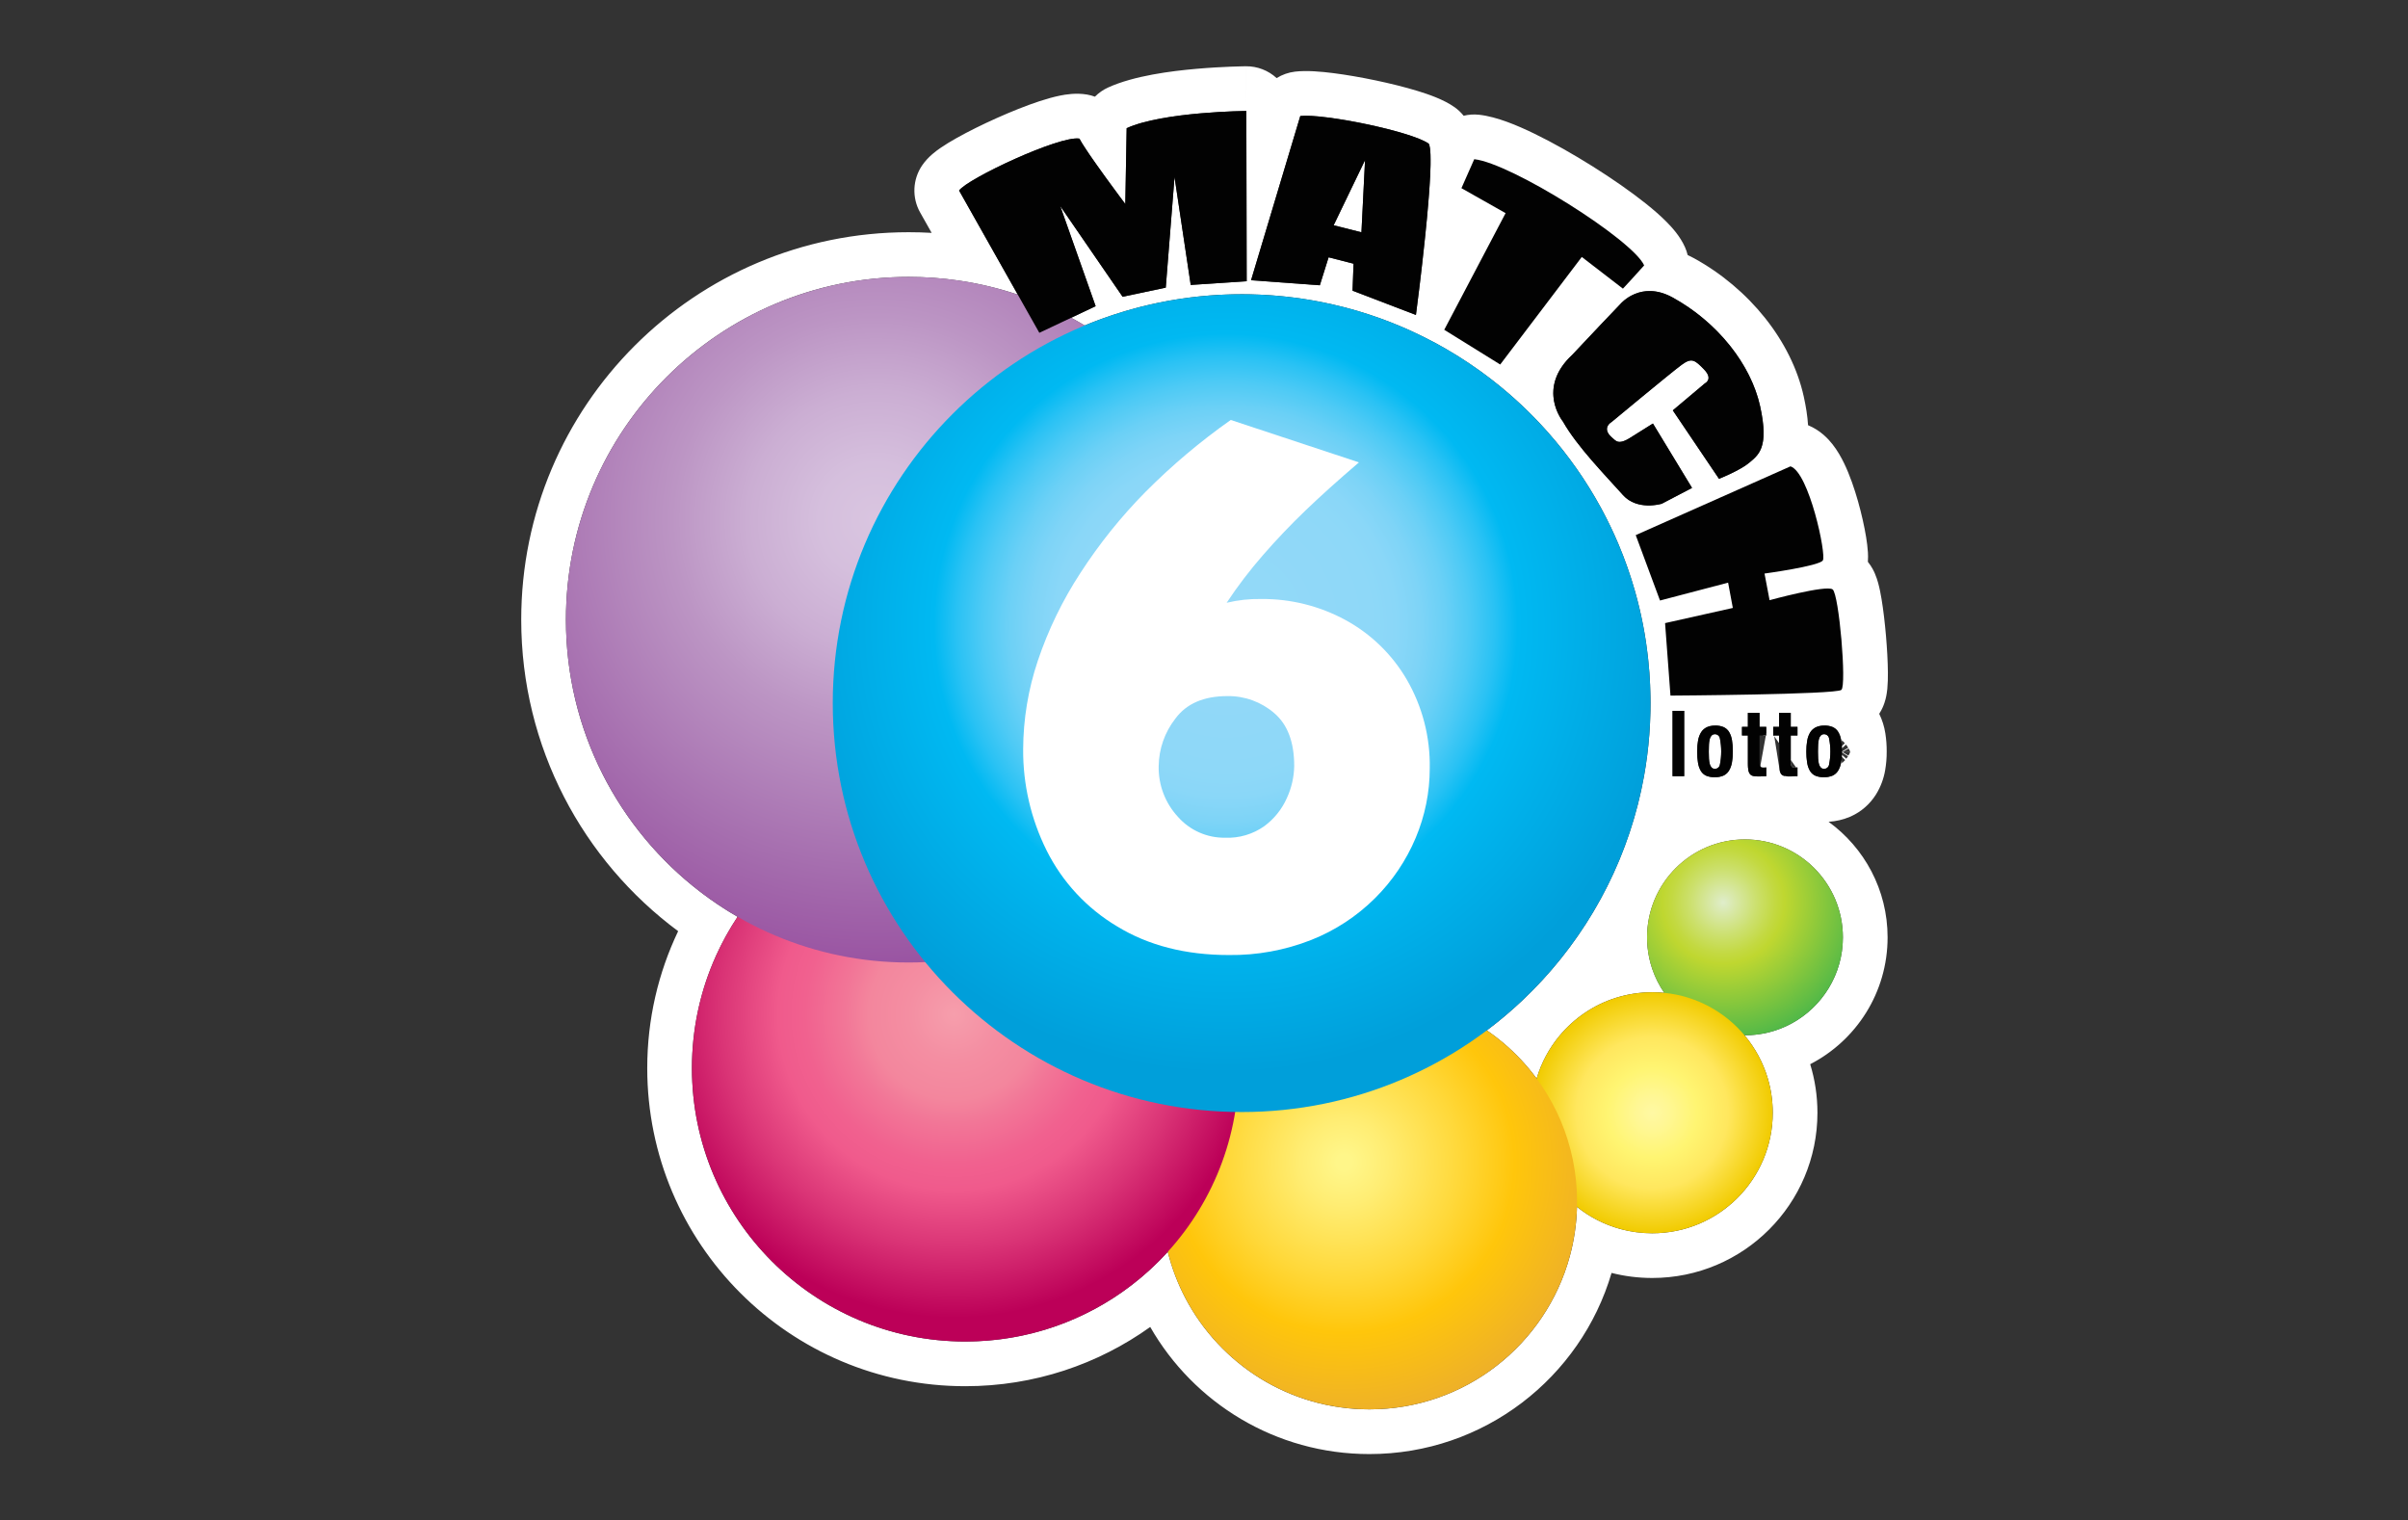
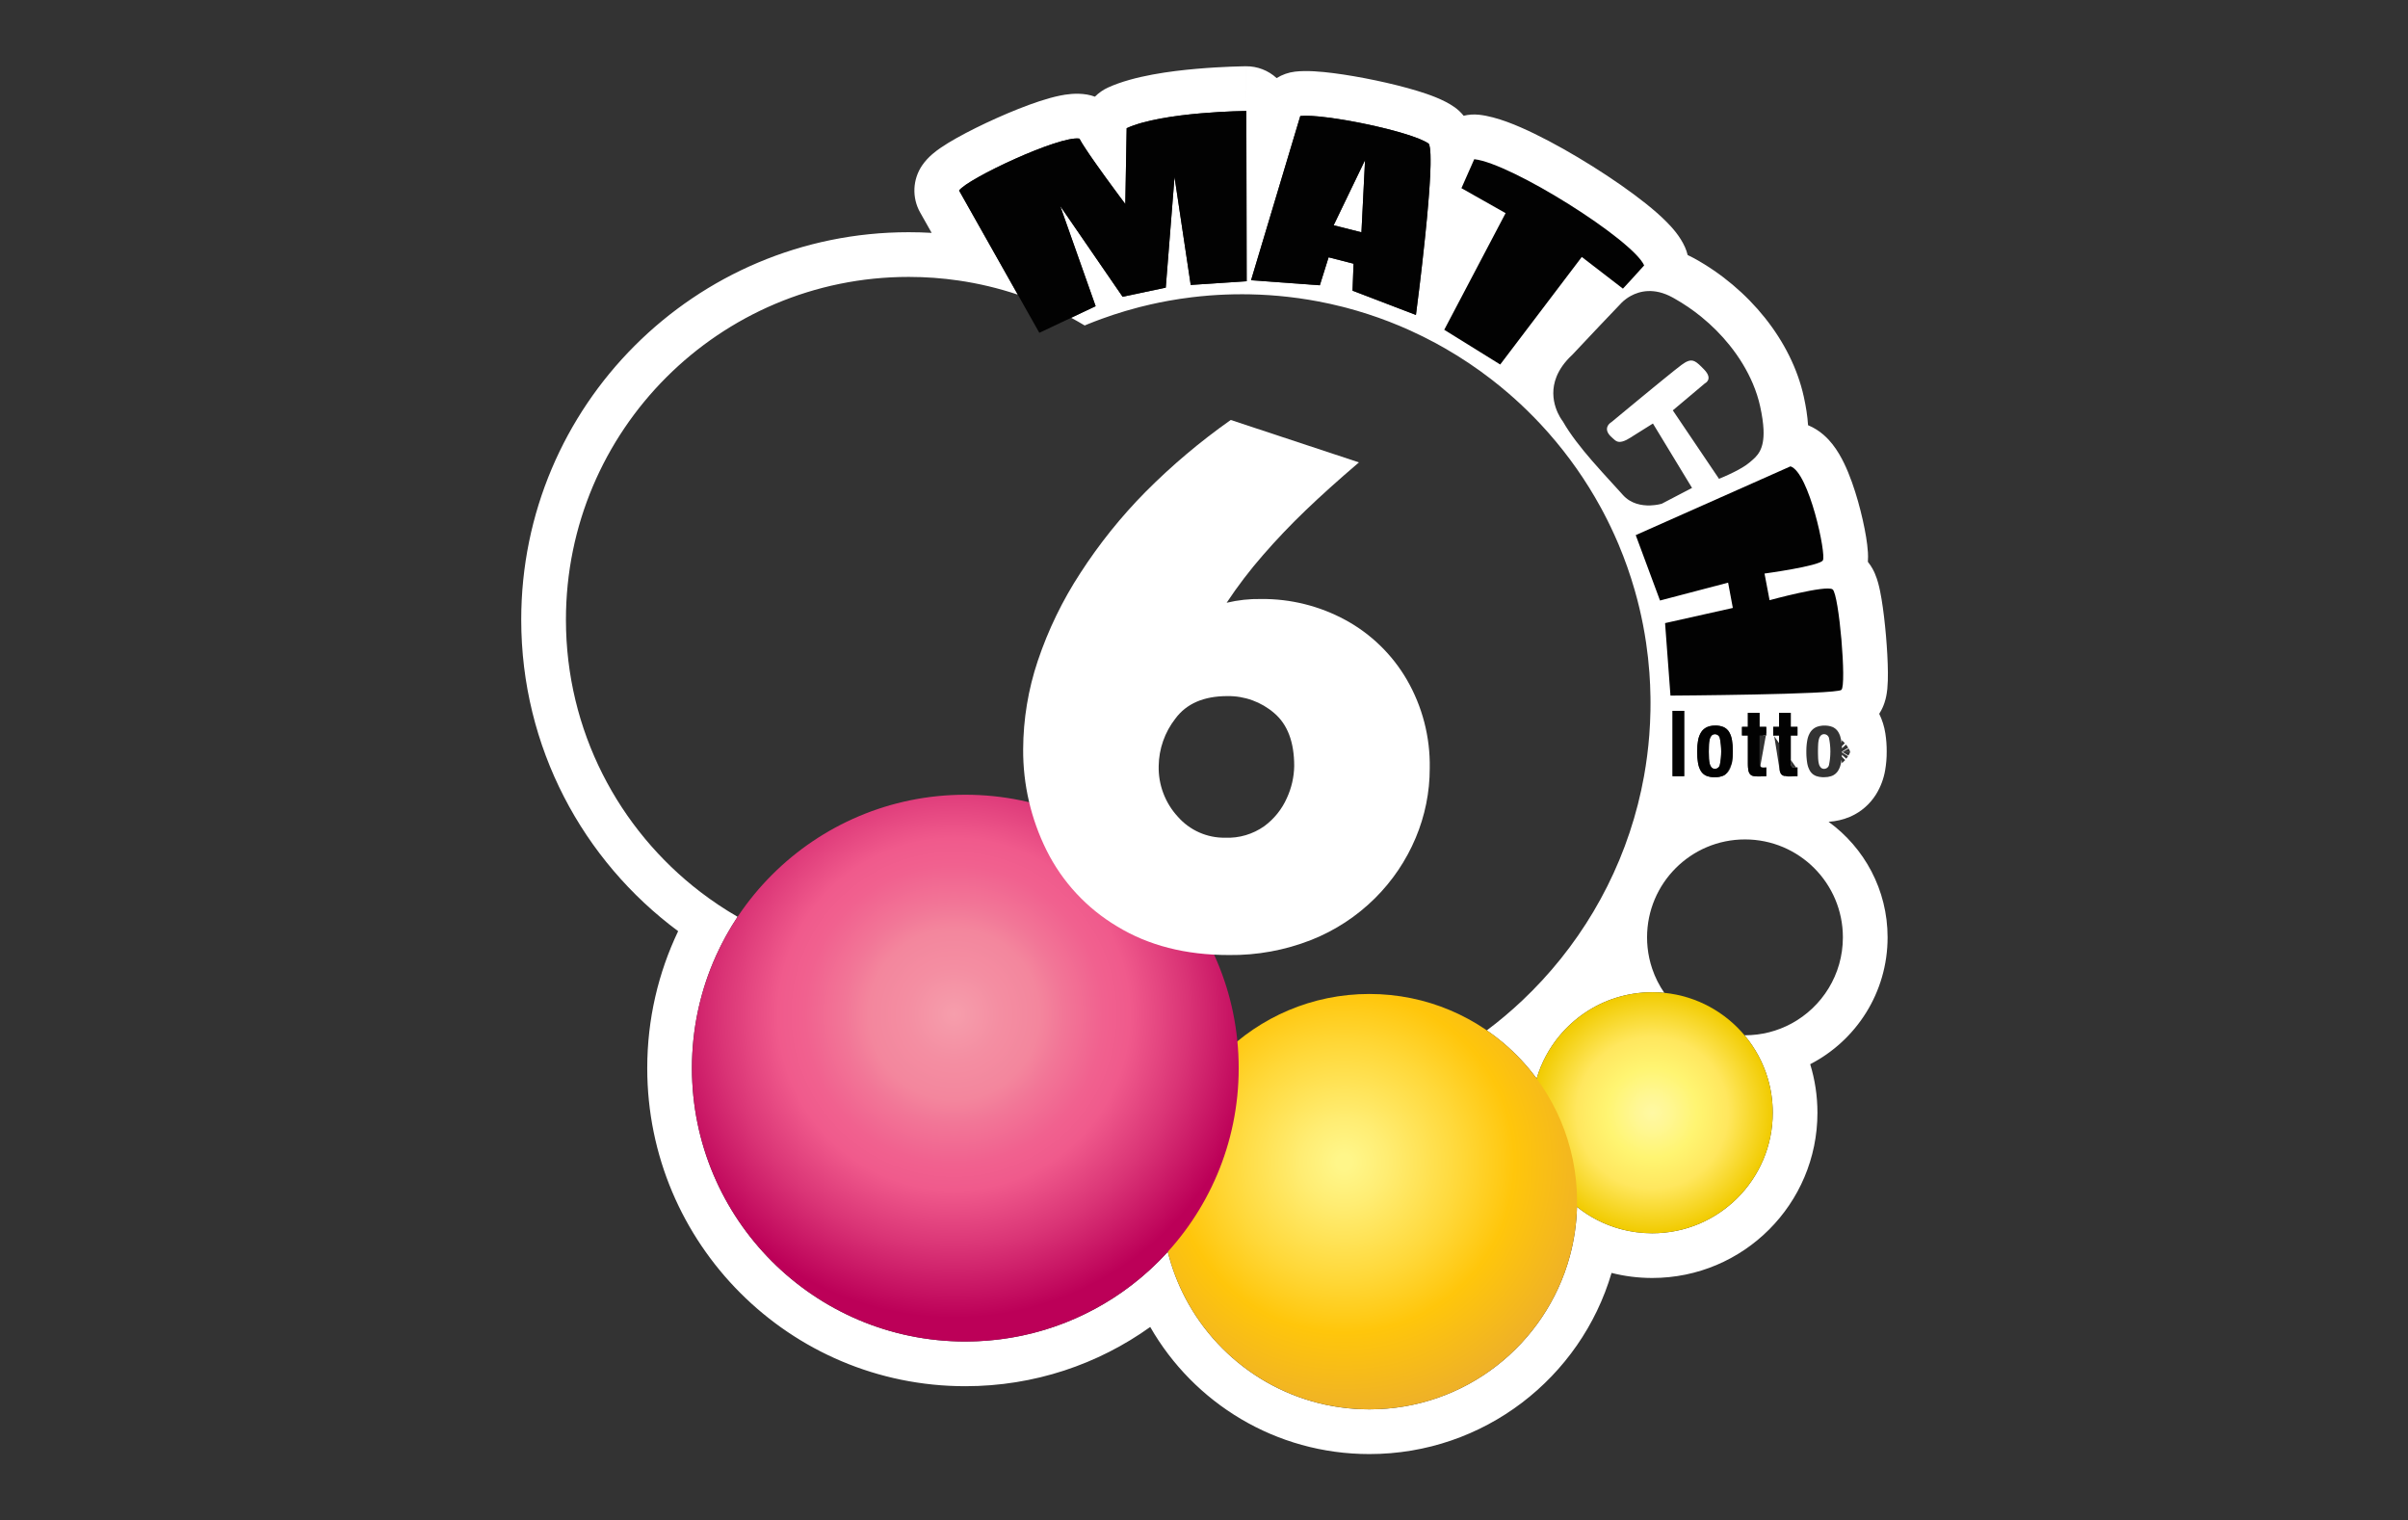
<svg xmlns="http://www.w3.org/2000/svg" width="217" height="137" viewBox="0 0 217 137" fill="none">
  <rect x="0" y="0" width="217" height="137" fill="#333333" stroke="none" />
  <path fill-rule="evenodd" clip-rule="evenodd" d="M96.528 28.635C96.94 28.857 97.346 29.089 97.747 29.329C97.829 29.294 97.912 29.26 97.995 29.226C98.418 29.054 98.844 28.889 99.275 28.733C99.985 28.474 100.705 28.236 101.435 28.02C101.811 27.909 102.19 27.804 102.57 27.705C102.635 27.688 102.699 27.672 102.764 27.655C103.067 27.578 103.371 27.505 103.677 27.435C104.215 27.312 104.757 27.202 105.304 27.103C105.988 26.979 106.679 26.875 107.376 26.79C107.899 26.726 108.426 26.673 108.956 26.631C108.977 26.629 108.999 26.628 109.021 26.626C109.968 26.553 110.926 26.516 111.892 26.516C112.07 26.516 112.247 26.517 112.424 26.519C112.498 26.52 112.573 26.522 112.648 26.523C113.819 26.547 114.977 26.625 116.119 26.756C116.731 26.825 117.338 26.91 117.94 27.01C118.239 27.059 118.536 27.112 118.832 27.168C119.181 27.235 119.529 27.306 119.876 27.383C120.246 27.465 120.614 27.552 120.98 27.645C121.086 27.672 121.193 27.699 121.299 27.727C121.62 27.812 121.939 27.9 122.257 27.993C123.582 28.381 124.876 28.841 126.135 29.369C126.447 29.5 126.757 29.635 127.064 29.774C127.857 30.133 128.635 30.519 129.397 30.931C129.685 31.087 129.971 31.247 130.254 31.41C131.691 32.237 133.068 33.159 134.374 34.167C134.911 34.581 135.437 35.01 135.95 35.453C136.319 35.771 136.681 36.097 137.038 36.429C137.851 37.19 138.631 37.986 139.373 38.817C139.436 38.887 139.499 38.958 139.561 39.029C141.359 41.071 142.933 43.314 144.248 45.719C144.331 45.872 144.413 46.025 144.495 46.179C144.951 47.043 145.374 47.928 145.762 48.831C145.8 48.918 145.837 49.005 145.874 49.093C146.432 50.421 146.915 51.789 147.316 53.19C147.469 53.723 147.61 54.261 147.739 54.803C147.857 55.297 147.964 55.796 148.062 56.298C148.168 56.843 148.261 57.391 148.343 57.944C148.472 58.823 148.571 59.712 148.637 60.609C148.691 61.339 148.723 62.075 148.734 62.816C148.737 62.998 148.738 63.179 148.738 63.362C148.738 63.593 148.736 63.825 148.732 64.056C148.718 64.786 148.684 65.511 148.628 66.231C148.531 67.488 148.371 68.727 148.152 69.946C147.997 70.804 147.812 71.652 147.599 72.488C145.848 79.359 142.166 85.458 137.165 90.174C136.159 91.123 135.099 92.016 133.99 92.848C134.484 93.187 134.96 93.549 135.418 93.933C136.013 94.432 136.577 94.967 137.106 95.535C137.593 96.059 138.051 96.612 138.477 97.189C138.9 95.757 139.61 94.449 140.541 93.331C141.854 91.753 143.606 90.553 145.609 89.918C146.645 89.59 147.748 89.413 148.893 89.413C149.26 89.413 149.622 89.431 149.98 89.466C149.524 88.805 149.156 88.078 148.893 87.302C148.686 86.692 148.544 86.052 148.475 85.39C148.443 85.086 148.427 84.778 148.427 84.466C148.427 79.593 152.378 75.642 157.251 75.642C162.124 75.642 166.074 79.593 166.074 84.466C166.074 87.827 164.195 90.749 161.43 92.239C160.186 92.909 158.763 93.29 157.251 93.29C157.237 93.29 157.224 93.29 157.21 93.29C157.224 93.305 157.237 93.322 157.251 93.338C158.171 94.446 158.876 95.74 159.299 97.156C159.594 98.143 159.753 99.189 159.753 100.272C159.753 106.27 154.891 111.132 148.893 111.132C147.897 111.132 146.932 110.998 146.015 110.747C144.572 110.351 143.249 109.666 142.113 108.756C142.075 110.284 141.854 111.766 141.471 113.182C139.318 121.143 132.044 127 123.403 127C116.195 127 109.94 122.926 106.812 116.956C106.131 115.655 105.598 114.263 105.236 112.804C104.232 113.91 103.129 114.924 101.94 115.833C97.795 119.003 92.613 120.886 86.991 120.886C73.385 120.886 62.355 109.856 62.355 96.251C62.355 92.648 63.129 89.225 64.519 86.141C65.074 84.908 65.728 83.73 66.47 82.615C65.303 81.941 64.184 81.193 63.119 80.378C55.751 74.732 51 65.842 51 55.843C51 38.783 64.83 24.953 81.89 24.953C83.414 24.953 84.912 25.064 86.377 25.277C88.216 25.545 90.002 25.974 91.721 26.551L86.43 17.17C87.159 16.107 95.514 12.188 97.276 12.491C97.326 12.59 97.394 12.711 97.478 12.85C98.431 14.433 101.409 18.385 101.409 18.385L101.53 11.55C103.203 10.79 105.973 10.403 108.287 10.205C110.512 10.015 112.315 10 112.315 10L112.346 25.343L107.303 25.677L105.844 15.955L105.054 25.92L101.165 26.741L95.545 18.568L98.735 27.591L96.528 28.635ZM118.939 25.707L119.729 23.186L121.977 23.763L121.886 26.194L127.598 28.381C127.598 28.381 127.598 28.379 127.598 28.376C127.609 28.294 127.746 27.256 127.928 25.753C127.952 25.559 127.976 25.357 128.001 25.149C128.035 24.865 128.07 24.568 128.105 24.262C128.273 22.812 128.455 21.144 128.605 19.538C128.733 18.157 128.837 16.823 128.888 15.715C128.933 14.711 128.934 13.893 128.869 13.394C128.842 13.187 128.804 13.035 128.752 12.947C128.307 12.63 127.357 12.275 126.176 11.933C124.706 11.508 122.877 11.103 121.219 10.822C119.484 10.527 117.935 10.367 117.177 10.456L112.741 25.252L118.939 25.707ZM123.013 14.429L120.184 20.3L122.688 20.933L123.013 14.429ZM152.085 22.98C152.027 22.739 151.947 22.502 151.843 22.27C151.406 21.291 150.69 20.507 150.217 20.028C149.663 19.465 149.006 18.895 148.322 18.349C146.948 17.252 145.247 16.074 143.516 14.988C141.783 13.9 139.941 12.856 138.27 12.045C136.766 11.315 134.893 10.515 133.29 10.34C132.815 10.288 132.345 10.322 131.898 10.431C131.666 10.14 131.393 9.882 131.088 9.664C130.092 8.957 128.702 8.489 127.746 8.197C126.603 7.847 125.277 7.52 123.976 7.246C122.672 6.972 121.328 6.739 120.142 6.588C119.085 6.454 117.762 6.331 116.706 6.455C116.104 6.526 115.54 6.729 115.045 7.037C114.295 6.346 113.307 5.963 112.283 5.972L112.315 10C112.283 5.972 112.282 5.972 112.282 5.972L112.271 5.972L112.249 5.972C112.23 5.972 112.204 5.972 112.172 5.973C112.107 5.974 112.016 5.975 111.9 5.978C111.668 5.983 111.34 5.992 110.937 6.007C110.135 6.038 109.026 6.095 107.8 6.203C105.551 6.401 102.209 6.818 99.865 7.881C99.412 8.087 99.009 8.37 98.671 8.712C98.442 8.627 98.205 8.563 97.961 8.521C96.967 8.35 96.028 8.514 95.54 8.612C94.93 8.735 94.292 8.918 93.687 9.116C92.469 9.515 91.1 10.068 89.82 10.641C88.535 11.216 87.255 11.85 86.214 12.434C85.699 12.723 85.187 13.03 84.744 13.336L84.734 13.344C84.45 13.54 83.662 14.083 83.108 14.892C82.239 16.159 82.166 17.811 82.921 19.149L83.957 20.985C83.273 20.945 82.584 20.925 81.89 20.925C62.605 20.925 46.971 36.558 46.971 55.843C46.971 67.345 52.532 77.548 61.112 83.91C59.327 87.647 58.327 91.832 58.327 96.251C58.327 112.081 71.16 124.914 86.991 124.914C93.206 124.914 98.959 122.936 103.654 119.576C107.575 126.419 114.951 131.029 123.403 131.029C133.734 131.029 142.456 124.141 145.228 114.706C146.4 115.003 147.628 115.161 148.893 115.161C157.116 115.161 163.781 108.495 163.781 100.272C163.781 98.75 163.553 97.281 163.128 95.898C167.27 93.765 170.103 89.446 170.103 84.466C170.103 80.183 168.007 76.388 164.785 74.053C165.443 74.014 166.091 73.864 166.701 73.608C166.738 73.592 166.776 73.576 166.812 73.559C167.73 73.141 168.506 72.464 169.044 71.611C169.054 71.596 169.063 71.58 169.073 71.565C169.477 70.906 169.751 70.175 169.881 69.413C169.978 68.855 170.026 68.289 170.022 67.723C170.026 67.173 169.985 66.624 169.899 66.08C169.805 65.469 169.619 64.876 169.348 64.322C169.489 64.104 169.582 63.916 169.64 63.79C169.788 63.469 169.872 63.184 169.919 63C170.013 62.633 170.055 62.294 170.078 62.068C170.124 61.595 170.134 61.075 170.13 60.602C170.123 59.626 170.055 58.435 169.957 57.292C169.858 56.149 169.721 54.958 169.558 53.984C169.479 53.51 169.38 52.996 169.252 52.533C169.19 52.31 169.094 51.993 168.947 51.658C168.945 51.654 168.942 51.648 168.94 51.642C168.887 51.52 168.703 51.097 168.326 50.627C168.351 50.296 168.342 49.994 168.33 49.779C168.304 49.329 168.239 48.842 168.164 48.382C168.01 47.444 167.757 46.303 167.438 45.175C167.125 44.069 166.707 42.826 166.185 41.749C165.927 41.216 165.582 40.595 165.131 40.024C164.771 39.569 164.059 38.777 162.935 38.316C162.884 37.491 162.746 36.635 162.552 35.751C161.445 30.708 157.614 25.987 152.655 23.269C152.464 23.164 152.274 23.068 152.085 22.98ZM150.901 26.903C150.84 26.869 150.779 26.835 150.718 26.801C149.059 25.892 147.755 26.229 146.955 26.668C146.383 26.982 146.07 27.348 146.07 27.348C146.07 27.348 145.171 28.287 144.098 29.416C143.293 30.264 142.389 31.22 141.695 31.966C140.969 32.638 140.523 33.307 140.268 33.941C139.407 36.081 140.724 37.829 140.837 37.972C140.841 37.979 140.844 37.982 140.844 37.982C141.502 39.141 142.472 40.367 143.488 41.54L143.489 41.54C144.098 42.243 144.723 42.927 145.308 43.566L145.308 43.566C145.39 43.655 145.47 43.744 145.55 43.831C145.73 44.028 145.904 44.219 146.072 44.405C146.133 44.472 146.193 44.539 146.252 44.605C146.968 45.405 147.95 45.565 148.69 45.547C148.702 45.546 148.714 45.546 148.725 45.545C149.317 45.526 149.746 45.395 149.746 45.395L152.48 43.967L148.956 38.164L147.163 39.288C147.1 39.331 147.039 39.371 146.98 39.408C146.837 39.498 146.708 39.571 146.593 39.63C146.523 39.665 146.457 39.694 146.396 39.719C146.331 39.745 146.271 39.766 146.214 39.781C145.784 39.9 145.593 39.725 145.385 39.535C145.351 39.503 145.316 39.471 145.28 39.44C144.247 38.559 145.249 38.012 145.249 38.012C145.249 38.012 145.366 37.915 145.568 37.748C145.667 37.666 145.787 37.566 145.925 37.452C145.944 37.436 145.963 37.421 145.982 37.404C146.196 37.227 146.448 37.019 146.724 36.791C146.964 36.593 147.222 36.38 147.49 36.159C147.535 36.121 147.581 36.083 147.627 36.045C148.077 35.675 148.549 35.286 149.007 34.911C149.293 34.677 149.573 34.448 149.837 34.233C149.872 34.205 149.907 34.176 149.941 34.149C150.679 33.548 151.283 33.065 151.538 32.878C151.656 32.791 151.763 32.72 151.862 32.662C151.906 32.637 151.948 32.614 151.989 32.594C152.271 32.458 152.489 32.451 152.717 32.562L152.718 32.562C152.961 32.681 153.217 32.933 153.574 33.303C154.424 34.184 153.635 34.549 153.635 34.549L150.748 36.979L154.911 43.147C154.911 43.147 155.55 42.893 156.249 42.544C156.758 42.289 157.299 41.983 157.645 41.688C157.677 41.661 157.71 41.633 157.743 41.606C158.354 41.091 159.005 40.541 158.921 38.695C158.895 38.133 158.801 37.452 158.617 36.615C158.469 35.937 158.249 35.257 157.965 34.584C157.457 33.381 156.743 32.2 155.857 31.099C155.12 30.182 154.265 29.32 153.31 28.545C152.564 27.939 151.758 27.386 150.901 26.903ZM164.423 65.384C164.413 65.384 164.403 65.385 164.393 65.385C164.391 65.385 164.389 65.385 164.387 65.385C164.379 65.385 164.371 65.385 164.363 65.385C164.361 65.385 164.358 65.385 164.356 65.385C164.323 65.384 164.29 65.385 164.257 65.386C164.24 65.387 164.222 65.388 164.205 65.39C164.114 65.397 164.023 65.411 163.934 65.433C163.861 65.451 163.788 65.475 163.718 65.502C163.712 65.505 163.707 65.507 163.701 65.509C163.678 65.519 163.656 65.528 163.634 65.538C163.588 65.561 163.544 65.586 163.502 65.614C163.487 65.623 163.473 65.633 163.459 65.644C163.447 65.652 163.434 65.662 163.422 65.671C163.338 65.737 163.262 65.813 163.197 65.898C163.176 65.926 163.156 65.955 163.137 65.984C163.079 66.078 163.03 66.176 162.988 66.277C162.978 66.303 162.968 66.328 162.959 66.354C162.957 66.36 162.955 66.365 162.953 66.371C162.94 66.406 162.929 66.441 162.919 66.476C162.914 66.494 162.909 66.512 162.904 66.529C162.9 66.546 162.895 66.563 162.891 66.579C162.881 66.624 162.872 66.669 162.864 66.715C162.853 66.78 162.842 66.845 162.833 66.91C162.832 66.916 162.831 66.923 162.83 66.93C162.829 66.939 162.828 66.948 162.827 66.957C162.823 66.984 162.82 67.011 162.817 67.039C162.816 67.044 162.815 67.05 162.815 67.055C162.811 67.092 162.807 67.129 162.804 67.165C162.803 67.176 162.802 67.186 162.801 67.197C162.795 67.259 162.791 67.322 162.788 67.384C162.783 67.467 162.781 67.55 162.781 67.633C162.781 67.641 162.781 67.649 162.781 67.657C162.781 67.667 162.781 67.677 162.781 67.688C162.781 67.69 162.781 67.692 162.781 67.694C162.781 67.699 162.781 67.704 162.781 67.71C162.781 67.713 162.781 67.717 162.781 67.721L162.781 67.722L162.781 67.722C162.781 67.734 162.781 67.745 162.781 67.757C162.78 67.806 162.781 67.855 162.782 67.905C162.782 67.92 162.782 67.935 162.783 67.95C162.784 67.984 162.785 68.017 162.786 68.051C162.788 68.081 162.789 68.112 162.791 68.143C162.792 68.154 162.793 68.165 162.793 68.175C162.794 68.188 162.795 68.2 162.796 68.212C162.8 68.271 162.805 68.329 162.811 68.388L162.811 68.388C162.811 68.393 162.812 68.398 162.812 68.404C162.815 68.432 162.818 68.461 162.822 68.49C162.823 68.497 162.823 68.504 162.824 68.511C162.825 68.518 162.826 68.525 162.827 68.531C162.832 68.571 162.837 68.61 162.843 68.649C162.844 68.66 162.846 68.671 162.847 68.682C162.85 68.702 162.853 68.722 162.857 68.742C162.859 68.76 162.862 68.779 162.865 68.797C162.866 68.797 162.866 68.798 162.866 68.799C162.867 68.806 162.868 68.813 162.87 68.821C162.872 68.833 162.875 68.846 162.877 68.858C162.887 68.906 162.899 68.953 162.912 69C162.915 69.011 162.918 69.023 162.922 69.035C162.926 69.048 162.93 69.061 162.934 69.075C162.936 69.081 162.938 69.087 162.94 69.093C162.947 69.113 162.954 69.133 162.961 69.153C163.003 69.265 163.054 69.373 163.114 69.477C163.139 69.518 163.167 69.557 163.197 69.594C163.257 69.668 163.326 69.734 163.403 69.79C163.416 69.799 163.43 69.809 163.444 69.818C163.496 69.852 163.55 69.881 163.607 69.906C163.63 69.915 163.654 69.924 163.678 69.933C163.691 69.937 163.705 69.942 163.718 69.946C163.79 69.969 163.864 69.988 163.939 70.003C164.028 70.02 164.119 70.031 164.21 70.034C164.26 70.037 164.31 70.037 164.36 70.035C164.369 70.035 164.378 70.034 164.387 70.034C164.389 70.034 164.39 70.034 164.392 70.034C164.402 70.034 164.412 70.034 164.422 70.034C164.619 70.037 164.814 70.007 165.001 69.946C165.048 69.93 165.095 69.913 165.141 69.894C165.171 69.88 165.2 69.865 165.228 69.85C165.345 69.784 165.45 69.698 165.537 69.597C165.574 69.554 165.607 69.508 165.638 69.46C165.698 69.362 165.749 69.259 165.792 69.153C165.797 69.141 165.801 69.13 165.805 69.118C165.807 69.115 165.808 69.112 165.809 69.109C165.839 69.028 165.865 68.945 165.884 68.859C165.894 68.816 165.903 68.773 165.91 68.729C165.926 68.641 165.94 68.552 165.951 68.463C165.967 68.555 165.98 68.648 165.99 68.742L166.021 68.748C166.112 68.668 166.198 68.581 166.279 68.49L165.979 68.187C165.983 68.129 165.987 68.071 165.989 68.012L166.379 68.368C166.409 68.33 166.438 68.291 166.466 68.251C166.468 68.249 166.469 68.247 166.471 68.245C166.479 68.233 166.487 68.221 166.495 68.209C166.496 68.208 166.496 68.208 166.496 68.207C166.502 68.199 166.508 68.19 166.513 68.182C166.519 68.173 166.525 68.164 166.53 68.156C166.532 68.153 166.534 68.15 166.535 68.148L165.994 67.803C165.994 67.801 165.994 67.799 165.994 67.797C165.994 67.783 165.994 67.769 165.994 67.754C165.994 67.748 165.994 67.741 165.994 67.735C165.994 67.731 165.994 67.728 165.994 67.724L165.996 67.722L166.555 67.382C166.552 67.377 166.55 67.373 166.547 67.369C166.537 67.353 166.528 67.338 166.518 67.323C166.502 67.298 166.486 67.273 166.469 67.249C166.466 67.244 166.462 67.239 166.459 67.234C166.449 67.219 166.438 67.205 166.428 67.19L166.427 67.189C166.404 67.157 166.381 67.126 166.356 67.095L165.99 67.43C165.988 67.376 165.985 67.322 165.982 67.268C165.981 67.259 165.98 67.251 165.98 67.242L166.25 66.967C166.168 66.874 166.081 66.787 165.988 66.705C165.979 66.79 165.968 66.873 165.953 66.956C165.943 66.87 165.932 66.784 165.918 66.698C165.915 66.678 165.911 66.657 165.908 66.636C165.889 66.532 165.862 66.429 165.827 66.329C165.826 66.326 165.825 66.323 165.824 66.32C165.821 66.31 165.817 66.3 165.814 66.29C165.812 66.286 165.81 66.281 165.809 66.277C165.768 66.169 165.719 66.064 165.66 65.964C165.626 65.907 165.588 65.854 165.545 65.804C165.461 65.709 165.362 65.628 165.252 65.565C165.224 65.549 165.196 65.535 165.168 65.522C165.152 65.515 165.136 65.509 165.12 65.502C164.898 65.417 164.661 65.376 164.423 65.384ZM163.963 68.982C163.965 68.985 163.966 68.989 163.968 68.992C163.974 69.004 163.98 69.017 163.987 69.029C164.011 69.073 164.04 69.114 164.073 69.153C164.077 69.157 164.082 69.162 164.086 69.166C164.125 69.206 164.173 69.236 164.224 69.256C164.231 69.258 164.238 69.261 164.245 69.263C164.253 69.265 164.26 69.268 164.268 69.27C164.295 69.276 164.321 69.281 164.349 69.282C164.354 69.282 164.36 69.282 164.365 69.282C164.373 69.282 164.38 69.282 164.387 69.282C164.395 69.282 164.402 69.282 164.41 69.281C164.472 69.278 164.533 69.261 164.588 69.233C164.617 69.218 164.645 69.2 164.671 69.178C164.681 69.17 164.69 69.162 164.7 69.153C164.725 69.128 164.747 69.1 164.766 69.07C164.772 69.06 164.778 69.05 164.783 69.04C164.796 69.013 164.808 68.985 164.816 68.957C164.816 68.955 164.817 68.953 164.817 68.952C164.818 68.949 164.819 68.946 164.819 68.944C164.821 68.935 164.823 68.927 164.825 68.919C164.841 68.84 164.855 68.761 164.868 68.682C164.872 68.661 164.875 68.639 164.878 68.618C164.879 68.612 164.88 68.605 164.881 68.598C164.883 68.585 164.885 68.572 164.887 68.559C164.887 68.555 164.888 68.552 164.888 68.548C164.893 68.512 164.898 68.477 164.902 68.442C164.902 68.439 164.903 68.436 164.903 68.434C164.904 68.429 164.904 68.424 164.905 68.419C164.905 68.418 164.905 68.416 164.905 68.415C164.907 68.405 164.908 68.395 164.909 68.384C164.911 68.364 164.913 68.344 164.915 68.323L164.915 68.323C164.916 68.318 164.916 68.314 164.917 68.309C164.917 68.303 164.918 68.298 164.918 68.292C164.923 68.249 164.926 68.205 164.929 68.161C164.932 68.12 164.935 68.079 164.937 68.038C164.942 67.94 164.945 67.842 164.946 67.744C164.946 67.74 164.946 67.737 164.946 67.734C164.946 67.729 164.946 67.725 164.946 67.721V67.721C164.946 67.717 164.946 67.714 164.946 67.711C164.946 67.707 164.946 67.703 164.946 67.699C164.945 67.597 164.942 67.496 164.937 67.394C164.936 67.378 164.935 67.362 164.934 67.346C164.93 67.281 164.925 67.216 164.918 67.151C164.918 67.145 164.917 67.139 164.917 67.133C164.916 67.128 164.916 67.122 164.915 67.116C164.915 67.115 164.915 67.114 164.915 67.113C164.913 67.101 164.912 67.09 164.911 67.078C164.911 67.076 164.91 67.073 164.91 67.071C164.91 67.066 164.909 67.06 164.908 67.055C164.907 67.044 164.906 67.034 164.905 67.023C164.901 66.994 164.898 66.965 164.894 66.936C164.891 66.912 164.887 66.888 164.884 66.864C164.884 66.86 164.883 66.857 164.883 66.854C164.882 66.85 164.882 66.847 164.881 66.844C164.88 66.838 164.879 66.831 164.878 66.825C164.873 66.792 164.868 66.759 164.863 66.727C164.851 66.659 164.839 66.591 164.825 66.524C164.822 66.507 164.817 66.49 164.812 66.473C164.81 66.468 164.809 66.463 164.807 66.458C164.802 66.445 164.797 66.431 164.791 66.418C164.785 66.406 164.778 66.394 164.771 66.382L164.77 66.38C164.748 66.342 164.72 66.307 164.687 66.277C164.682 66.273 164.676 66.268 164.671 66.264C164.621 66.222 164.564 66.193 164.502 66.176C164.478 66.169 164.453 66.165 164.428 66.162C164.414 66.161 164.401 66.16 164.387 66.16C164.381 66.16 164.374 66.16 164.368 66.16C164.366 66.16 164.365 66.16 164.364 66.16C164.36 66.16 164.357 66.16 164.354 66.16C164.336 66.161 164.319 66.162 164.301 66.165C164.287 66.168 164.273 66.171 164.259 66.175C164.254 66.177 164.248 66.178 164.242 66.18C164.236 66.182 164.23 66.184 164.224 66.187C164.213 66.191 164.201 66.196 164.19 66.202C164.151 66.221 164.116 66.246 164.086 66.276L164.085 66.277C164.066 66.298 164.048 66.32 164.031 66.344C164.026 66.351 164.02 66.359 164.015 66.367C164.002 66.387 163.991 66.407 163.98 66.427C163.97 66.446 163.961 66.465 163.953 66.484C163.951 66.489 163.949 66.495 163.947 66.5C163.934 66.532 163.924 66.564 163.916 66.598C163.907 66.633 163.899 66.669 163.891 66.705C163.891 66.708 163.89 66.711 163.889 66.714C163.88 66.761 163.872 66.808 163.865 66.855C163.864 66.864 163.863 66.872 163.862 66.881C163.861 66.884 163.861 66.888 163.861 66.892C163.857 66.921 163.854 66.951 163.851 66.981C163.85 66.99 163.85 66.999 163.849 67.008C163.849 67.01 163.849 67.012 163.849 67.014C163.848 67.019 163.848 67.024 163.848 67.03C163.847 67.037 163.847 67.045 163.846 67.052L163.846 67.053C163.845 67.067 163.845 67.08 163.844 67.094C163.841 67.15 163.839 67.209 163.837 67.268C163.834 67.333 163.832 67.4 163.831 67.469C163.831 67.476 163.831 67.484 163.831 67.492C163.83 67.559 163.829 67.629 163.829 67.699C163.829 67.703 163.829 67.707 163.829 67.711C163.829 67.715 163.829 67.718 163.829 67.721C163.829 67.725 163.829 67.729 163.829 67.733C163.829 67.737 163.829 67.741 163.829 67.746C163.829 67.794 163.829 67.841 163.83 67.888C163.831 67.986 163.833 68.081 163.837 68.173C163.838 68.226 163.841 68.277 163.843 68.328C163.844 68.335 163.844 68.342 163.844 68.349C163.844 68.353 163.845 68.357 163.845 68.362L163.845 68.362C163.845 68.37 163.846 68.379 163.846 68.387L163.846 68.387C163.85 68.452 163.856 68.517 163.864 68.581C163.865 68.585 163.866 68.59 163.866 68.594C163.867 68.6 163.868 68.605 163.869 68.611C163.872 68.635 163.876 68.658 163.88 68.682C163.883 68.697 163.886 68.713 163.889 68.728C163.89 68.731 163.891 68.734 163.891 68.738C163.897 68.766 163.903 68.793 163.91 68.821C163.912 68.829 163.914 68.837 163.916 68.844C163.916 68.846 163.917 68.847 163.917 68.849C163.919 68.857 163.921 68.865 163.923 68.874C163.924 68.876 163.925 68.879 163.926 68.882C163.927 68.887 163.929 68.892 163.931 68.898C163.938 68.92 163.946 68.943 163.956 68.965C163.958 68.97 163.961 68.976 163.963 68.982ZM166.724 67.715C166.72 67.703 166.715 67.692 166.71 67.68C166.677 67.6 166.638 67.523 166.594 67.447L166.127 67.72L166.125 67.721H166.126L166.724 67.715ZM166.12 67.724L166.046 67.767L166.572 68.089C166.636 67.985 166.69 67.875 166.733 67.761C166.735 67.758 166.736 67.754 166.738 67.75C166.735 67.743 166.733 67.737 166.73 67.73L166.12 67.724ZM165.992 68.772C166.001 68.764 166.01 68.757 166.019 68.749L165.99 68.743C165.991 68.753 165.992 68.762 165.992 68.772ZM161.982 69.338V69.153C161.949 69.158 161.914 69.162 161.877 69.164C161.874 69.165 161.871 69.165 161.868 69.165C161.841 69.167 161.813 69.168 161.786 69.169C161.773 69.169 161.76 69.169 161.747 69.169C161.694 69.177 161.64 69.172 161.589 69.154L161.588 69.154C161.587 69.153 161.586 69.153 161.585 69.153C161.584 69.152 161.583 69.152 161.583 69.152C161.537 69.135 161.496 69.108 161.461 69.073C161.457 69.068 161.452 69.063 161.447 69.058C161.44 69.044 161.434 69.03 161.428 69.016C161.422 69.002 161.417 68.987 161.412 68.973C161.41 68.967 161.408 68.961 161.406 68.955C161.401 68.938 161.396 68.921 161.392 68.904C161.39 68.895 161.388 68.885 161.386 68.876C161.385 68.871 161.384 68.866 161.383 68.861C161.382 68.853 161.381 68.845 161.38 68.836C161.379 68.831 161.378 68.826 161.378 68.821C161.377 68.816 161.377 68.81 161.376 68.805C161.376 68.802 161.375 68.798 161.375 68.795C161.372 68.757 161.372 68.719 161.375 68.682V66.277H161.982V65.502H161.375V64.238H160.327V65.502H159.796V66.277L159.841 66.277M159.168 66.075V65.502H158.561V64.238H157.513V65.502H156.982V66.277H157.513V68.821C157.512 68.853 157.512 68.886 157.513 68.919C157.513 68.936 157.514 68.952 157.514 68.969C157.514 68.975 157.514 68.98 157.515 68.985C157.516 69.041 157.52 69.097 157.524 69.153C157.531 69.23 157.54 69.306 157.551 69.382C157.552 69.39 157.553 69.397 157.554 69.404C157.555 69.409 157.556 69.413 157.557 69.417C157.558 69.426 157.56 69.434 157.562 69.443C157.568 69.472 157.576 69.502 157.585 69.531C157.589 69.542 157.594 69.554 157.598 69.566C157.615 69.61 157.636 69.653 157.661 69.694C157.67 69.71 157.681 69.726 157.692 69.742C157.693 69.743 157.693 69.744 157.694 69.745C157.704 69.757 157.713 69.768 157.724 69.779C157.735 69.791 157.747 69.802 157.76 69.813C157.816 69.861 157.882 69.896 157.953 69.915C157.965 69.918 157.976 69.921 157.988 69.924C158.031 69.932 158.074 69.94 158.117 69.946C158.123 69.947 158.128 69.948 158.134 69.948C158.243 69.963 158.354 69.97 158.464 69.969M158.485 69.969C158.511 69.969 158.536 69.969 158.561 69.968L158.485 69.969ZM156.07 66.637C156.051 66.532 156.024 66.43 155.99 66.329C155.989 66.326 155.988 66.323 155.987 66.32C155.982 66.306 155.976 66.291 155.971 66.277C155.93 66.169 155.881 66.064 155.822 65.964C155.816 65.952 155.809 65.941 155.801 65.93C155.79 65.913 155.779 65.897 155.767 65.88C155.748 65.853 155.727 65.828 155.706 65.803C155.623 65.708 155.524 65.627 155.414 65.565C155.387 65.549 155.359 65.535 155.33 65.522C155.314 65.515 155.298 65.509 155.282 65.502C155.113 65.437 154.934 65.398 154.753 65.386C154.713 65.384 154.673 65.383 154.632 65.383C154.616 65.383 154.601 65.383 154.585 65.384C154.575 65.384 154.565 65.385 154.555 65.385C154.553 65.385 154.551 65.385 154.55 65.385C154.544 65.385 154.538 65.385 154.533 65.385C154.53 65.385 154.528 65.385 154.525 65.385C154.473 65.384 154.42 65.386 154.368 65.39C154.277 65.397 154.186 65.411 154.097 65.433C154.023 65.451 153.951 65.475 153.88 65.502C153.851 65.514 153.823 65.526 153.796 65.538C153.735 65.569 153.676 65.604 153.622 65.643C153.609 65.652 153.597 65.662 153.584 65.671C153.472 65.758 153.376 65.864 153.299 65.984C153.242 66.078 153.192 66.176 153.151 66.277C153.14 66.303 153.13 66.328 153.121 66.354C153.119 66.36 153.117 66.365 153.115 66.371C153.091 66.439 153.071 66.509 153.054 66.579C153.045 66.615 153.038 66.652 153.031 66.688C153.029 66.697 153.028 66.706 153.026 66.715C153.016 66.772 153.007 66.828 152.999 66.885C152.998 66.893 152.997 66.901 152.996 66.91C152.995 66.916 152.994 66.923 152.993 66.93C152.992 66.939 152.99 66.948 152.989 66.957C152.986 66.984 152.982 67.013 152.979 67.041C152.978 67.046 152.978 67.05 152.977 67.055C152.973 67.092 152.969 67.128 152.966 67.164C152.965 67.175 152.964 67.186 152.963 67.197C152.95 67.343 152.944 67.49 152.943 67.636C152.943 67.644 152.943 67.651 152.943 67.659C152.943 67.668 152.943 67.678 152.943 67.688C152.943 67.689 152.943 67.689 152.943 67.69C152.943 67.696 152.943 67.702 152.943 67.708C152.943 67.712 152.943 67.717 152.943 67.721L152.943 67.722C152.943 67.734 152.943 67.745 152.943 67.757C152.942 67.897 152.946 68.036 152.955 68.175C152.956 68.187 152.957 68.199 152.958 68.211C152.962 68.27 152.967 68.329 152.973 68.388C152.973 68.393 152.974 68.397 152.974 68.402C152.977 68.432 152.98 68.461 152.984 68.49C152.985 68.497 152.986 68.504 152.986 68.511C152.987 68.518 152.988 68.525 152.989 68.531C152.998 68.602 153.007 68.672 153.019 68.742C153.021 68.76 153.024 68.778 153.027 68.796C153.044 68.891 153.067 68.984 153.096 69.075C153.098 69.081 153.1 69.087 153.102 69.093C153.147 69.226 153.205 69.355 153.276 69.477C153.345 69.591 153.434 69.69 153.538 69.77C153.547 69.777 153.556 69.783 153.565 69.79C153.578 69.8 153.593 69.809 153.607 69.819C153.653 69.849 153.702 69.876 153.752 69.899C153.758 69.901 153.763 69.904 153.769 69.906C153.799 69.918 153.829 69.929 153.86 69.939C153.867 69.942 153.873 69.944 153.88 69.946C153.953 69.969 154.026 69.988 154.101 70.003C154.191 70.02 154.281 70.031 154.372 70.034C154.422 70.037 154.472 70.037 154.522 70.035C154.531 70.035 154.54 70.034 154.55 70.034C154.551 70.034 154.553 70.034 154.554 70.034C154.564 70.034 154.575 70.034 154.585 70.034C154.626 70.035 154.668 70.034 154.71 70.031C154.864 70.022 155.016 69.994 155.163 69.946C155.192 69.936 155.221 69.926 155.249 69.915C155.267 69.908 155.285 69.901 155.303 69.894C155.333 69.88 155.362 69.865 155.39 69.85C155.477 69.801 155.556 69.741 155.627 69.672C155.639 69.662 155.65 69.651 155.66 69.639C155.673 69.626 155.686 69.612 155.698 69.598C155.735 69.555 155.769 69.509 155.8 69.46C155.8 69.459 155.801 69.458 155.801 69.457C155.861 69.36 155.912 69.258 155.954 69.153C155.959 69.141 155.963 69.13 155.968 69.118C155.969 69.115 155.97 69.112 155.971 69.109C156.002 69.028 156.027 68.944 156.047 68.859C156.05 68.847 156.053 68.834 156.055 68.821C156.057 68.814 156.058 68.807 156.06 68.8C156.064 68.777 156.069 68.753 156.073 68.729C156.076 68.713 156.078 68.698 156.081 68.682C156.081 68.68 156.081 68.679 156.082 68.678C156.092 68.615 156.102 68.552 156.11 68.489C156.115 68.447 156.12 68.406 156.125 68.364C156.126 68.35 156.128 68.335 156.129 68.321C156.131 68.309 156.132 68.297 156.133 68.285C156.133 68.28 156.134 68.275 156.134 68.27C156.135 68.262 156.136 68.254 156.136 68.246C156.137 68.243 156.137 68.241 156.137 68.239C156.138 68.223 156.14 68.207 156.141 68.191C156.145 68.132 156.149 68.072 156.151 68.013C156.152 68.008 156.152 68.003 156.152 67.998C156.155 67.932 156.156 67.867 156.156 67.801C156.156 67.799 156.156 67.796 156.156 67.793C156.156 67.781 156.156 67.768 156.156 67.755C156.156 67.748 156.156 67.742 156.156 67.735C156.156 67.733 156.156 67.73 156.156 67.728C156.156 67.726 156.156 67.724 156.156 67.722L156.156 67.721C156.156 67.71 156.156 67.699 156.156 67.688C156.157 67.602 156.155 67.516 156.152 67.429C156.15 67.376 156.147 67.322 156.144 67.268C156.143 67.258 156.143 67.248 156.142 67.238C156.142 67.236 156.142 67.235 156.142 67.233C156.141 67.223 156.14 67.214 156.139 67.204C156.139 67.194 156.138 67.183 156.137 67.173C156.136 67.156 156.134 67.139 156.133 67.122C156.132 67.109 156.13 67.095 156.129 67.082C156.117 66.954 156.101 66.826 156.08 66.698C156.078 66.682 156.075 66.665 156.072 66.648C156.071 66.644 156.071 66.641 156.07 66.637ZM154.027 66.856C154.026 66.864 154.025 66.873 154.024 66.881C154.023 66.884 154.023 66.888 154.023 66.892C154.018 66.93 154.014 66.969 154.011 67.008C154.011 67.011 154.011 67.013 154.01 67.016C154.01 67.021 154.01 67.025 154.01 67.03C154.009 67.036 154.009 67.043 154.008 67.049C154.008 67.05 154.008 67.05 154.008 67.051C154.007 67.065 154.007 67.079 154.006 67.094C154.003 67.15 154.001 67.209 153.999 67.268C153.994 67.404 153.992 67.548 153.991 67.699C153.991 67.703 153.991 67.707 153.991 67.711C153.991 67.715 153.991 67.718 153.991 67.721C153.991 67.725 153.991 67.729 153.991 67.733C153.991 67.737 153.991 67.741 153.991 67.746C153.992 67.895 153.994 68.038 153.999 68.173C154.001 68.226 154.003 68.278 154.005 68.329C154.006 68.335 154.006 68.342 154.006 68.349C154.006 68.353 154.007 68.357 154.007 68.36C154.007 68.361 154.007 68.362 154.007 68.362C154.007 68.37 154.008 68.378 154.008 68.386C154.008 68.387 154.008 68.388 154.008 68.39C154.012 68.454 154.018 68.518 154.027 68.582C154.027 68.586 154.028 68.59 154.028 68.594C154.029 68.6 154.03 68.606 154.031 68.612C154.037 68.651 154.044 68.69 154.051 68.728C154.052 68.731 154.053 68.734 154.053 68.738C154.056 68.749 154.058 68.76 154.061 68.772C154.064 68.788 154.068 68.805 154.072 68.821C154.074 68.829 154.076 68.837 154.078 68.844C154.088 68.886 154.101 68.927 154.118 68.966C154.12 68.971 154.122 68.976 154.125 68.981C154.126 68.985 154.128 68.988 154.13 68.992C154.136 69.004 154.142 69.016 154.149 69.028C154.176 69.078 154.209 69.124 154.248 69.166C154.287 69.206 154.335 69.236 154.387 69.256C154.394 69.258 154.401 69.261 154.408 69.263C154.416 69.266 154.423 69.268 154.431 69.27C154.457 69.276 154.484 69.281 154.511 69.282C154.516 69.282 154.522 69.282 154.528 69.282C154.535 69.282 154.542 69.282 154.55 69.282C154.554 69.282 154.558 69.282 154.561 69.282C154.565 69.281 154.569 69.281 154.572 69.281C154.634 69.278 154.695 69.261 154.75 69.234C154.751 69.233 154.752 69.232 154.753 69.231C154.782 69.217 154.808 69.199 154.833 69.178C154.871 69.147 154.903 69.11 154.928 69.07C154.934 69.06 154.94 69.05 154.945 69.04C154.959 69.014 154.97 68.986 154.978 68.956C154.979 68.952 154.98 68.948 154.981 68.944C154.984 68.936 154.986 68.927 154.987 68.919C154.994 68.886 155 68.853 155.006 68.821C155.008 68.809 155.011 68.797 155.013 68.785C155.019 68.751 155.025 68.716 155.031 68.682C155.034 68.66 155.037 68.639 155.04 68.618C155.041 68.612 155.042 68.605 155.043 68.598C155.045 68.585 155.047 68.572 155.049 68.559C155.05 68.555 155.05 68.552 155.051 68.548C155.056 68.513 155.06 68.477 155.064 68.442C155.065 68.438 155.065 68.434 155.066 68.431C155.066 68.427 155.067 68.423 155.067 68.419C155.067 68.418 155.067 68.417 155.068 68.416C155.068 68.413 155.068 68.41 155.069 68.407C155.069 68.4 155.07 68.394 155.071 68.387C155.073 68.367 155.075 68.346 155.077 68.325C155.078 68.324 155.078 68.323 155.078 68.321C155.078 68.317 155.079 68.313 155.079 68.309C155.08 68.304 155.08 68.299 155.081 68.294C155.085 68.249 155.089 68.205 155.092 68.16C155.095 68.121 155.097 68.081 155.099 68.041C155.105 67.942 155.107 67.843 155.108 67.744C155.108 67.741 155.108 67.737 155.108 67.734C155.108 67.73 155.108 67.725 155.108 67.721C155.108 67.718 155.108 67.714 155.108 67.711C155.108 67.707 155.108 67.703 155.108 67.699C155.108 67.658 155.107 67.617 155.106 67.576C155.105 67.514 155.102 67.453 155.099 67.391C155.094 67.311 155.088 67.23 155.081 67.149C155.08 67.144 155.08 67.139 155.079 67.134C155.078 67.127 155.078 67.121 155.077 67.115C155.076 67.103 155.075 67.09 155.073 67.078C155.073 67.076 155.073 67.073 155.073 67.071C155.072 67.066 155.071 67.06 155.071 67.055C155.07 67.044 155.068 67.034 155.067 67.024C155.064 66.993 155.06 66.963 155.056 66.933C155.053 66.91 155.05 66.887 155.046 66.864C155.046 66.86 155.045 66.857 155.045 66.853C155.044 66.85 155.044 66.847 155.043 66.844C155.043 66.838 155.042 66.832 155.041 66.825C155.036 66.792 155.03 66.758 155.025 66.725C155.021 66.704 155.018 66.684 155.014 66.664C155.006 66.617 154.997 66.57 154.987 66.524C154.984 66.506 154.979 66.489 154.974 66.472C154.973 66.468 154.971 66.463 154.97 66.459C154.965 66.445 154.959 66.432 154.953 66.419C154.947 66.406 154.941 66.394 154.934 66.382C154.911 66.343 154.882 66.308 154.849 66.277C154.844 66.273 154.839 66.268 154.833 66.264C154.808 66.243 154.782 66.225 154.753 66.211C154.725 66.196 154.695 66.184 154.665 66.176C154.64 66.169 154.615 66.165 154.59 66.162C154.589 66.162 154.587 66.162 154.586 66.162C154.574 66.161 154.562 66.16 154.55 66.16C154.544 66.16 154.539 66.16 154.534 66.16C154.533 66.16 154.532 66.16 154.53 66.16C154.529 66.16 154.527 66.16 154.526 66.16C154.485 66.16 154.444 66.167 154.405 66.18C154.399 66.182 154.393 66.184 154.387 66.187C154.375 66.191 154.363 66.196 154.352 66.202C154.314 66.221 154.278 66.246 154.248 66.276L154.247 66.277C154.228 66.298 154.21 66.32 154.193 66.343C154.188 66.351 154.182 66.359 154.177 66.368C154.153 66.404 154.132 66.443 154.115 66.484C154.113 66.489 154.111 66.494 154.109 66.499C154.096 66.531 154.086 66.564 154.078 66.598C154.071 66.624 154.065 66.65 154.059 66.676C154.057 66.686 154.055 66.695 154.053 66.705C154.053 66.708 154.052 66.711 154.051 66.714C154.042 66.761 154.034 66.809 154.027 66.856ZM151.773 69.946H150.725V64.056H151.773V69.946ZM161.86 69.947C161.881 69.947 161.902 69.946 161.923 69.946L161.924 69.946C161.941 69.946 161.958 69.946 161.975 69.946C161.977 69.946 161.98 69.946 161.982 69.946V69.338M160.399 69.531C160.386 69.489 160.375 69.447 160.368 69.404C160.367 69.397 160.366 69.39 160.365 69.382C160.353 69.306 160.344 69.229 160.338 69.153C160.338 69.15 160.338 69.147 160.338 69.144C160.337 69.134 160.336 69.123 160.335 69.113C160.333 69.077 160.331 69.041 160.329 69.005C160.329 68.991 160.328 68.977 160.328 68.963C160.328 68.95 160.327 68.936 160.327 68.922C160.327 68.902 160.327 68.881 160.327 68.861C160.327 68.848 160.327 68.834 160.327 68.821V66.277H159.878M158.854 66.277L159.168 66.277V66.075M158.564 68.821C158.563 68.812 158.562 68.804 158.561 68.795L158.564 68.821ZM158.614 69.016C158.59 68.958 158.574 68.898 158.565 68.836C158.565 68.831 158.564 68.826 158.564 68.821M158.774 69.154L158.775 69.154C158.799 69.162 158.823 69.168 158.848 69.171C158.876 69.174 158.904 69.174 158.933 69.169C158.943 69.169 158.954 69.169 158.964 69.169C158.987 69.169 159.009 69.168 159.032 69.166C159.039 69.166 159.047 69.166 159.054 69.165C159.095 69.162 159.133 69.158 159.168 69.153V69.946C159.148 69.946 159.129 69.946 159.109 69.946C159.088 69.947 159.067 69.947 159.046 69.947C159.029 69.948 159.012 69.948 158.995 69.949C158.974 69.95 158.954 69.95 158.933 69.951C158.916 69.952 158.898 69.953 158.881 69.954C158.864 69.955 158.847 69.956 158.83 69.957C158.745 69.963 158.655 69.967 158.561 69.968M161.375 69.968C161.469 69.967 161.558 69.963 161.644 69.957C161.678 69.955 161.712 69.953 161.747 69.951C161.784 69.95 161.822 69.948 161.86 69.947M160.86 69.934C160.84 69.931 160.821 69.927 160.802 69.924C160.717 69.907 160.638 69.868 160.573 69.812C160.548 69.791 160.526 69.768 160.505 69.742C160.5 69.734 160.495 69.726 160.49 69.718C160.477 69.698 160.465 69.678 160.453 69.657C160.438 69.627 160.424 69.597 160.412 69.566C160.407 69.554 160.403 69.542 160.399 69.531M158.633 69.058C158.638 69.063 158.643 69.068 158.648 69.073C158.682 69.108 158.723 69.135 158.769 69.152C158.769 69.152 158.77 69.152 158.771 69.153C158.772 69.153 158.773 69.153 158.774 69.154M161.375 69.968C161.35 69.968 161.325 69.969 161.299 69.969L161.375 69.968ZM160.931 69.946C160.907 69.942 160.883 69.939 160.86 69.934L160.931 69.946ZM160.931 69.946C161.046 69.963 161.162 69.97 161.278 69.969C161.285 69.969 161.292 69.969 161.299 69.969M158.633 69.058C158.626 69.044 158.62 69.03 158.614 69.016L158.633 69.058ZM158.561 68.795C158.558 68.757 158.558 68.719 158.561 68.682V68.795ZM158.71 66.277L158.713 66.277L158.71 66.277ZM158.852 66.277L158.854 66.277L158.852 66.277Z" fill="white" />
-   <path d="M157.251 93.29C162.124 93.29 166.074 89.339 166.074 84.466C166.074 79.593 162.124 75.642 157.251 75.642C152.377 75.642 148.427 79.593 148.427 84.466C148.427 89.339 152.377 93.29 157.251 93.29Z" fill="url(#paint0_radial)" />
  <path d="M148.893 111.132C154.89 111.132 159.753 106.27 159.753 100.272C159.753 94.275 154.89 89.412 148.893 89.412C142.895 89.412 138.033 94.275 138.033 100.272C138.033 106.27 142.895 111.132 148.893 111.132Z" fill="url(#paint1_radial)" />
  <path d="M123.402 127C133.739 127 142.119 118.62 142.119 108.284C142.119 97.947 133.739 89.568 123.402 89.568C113.066 89.568 104.686 97.947 104.686 108.284C104.686 118.62 113.066 127 123.402 127Z" fill="url(#paint2_radial)" />
  <path d="M86.991 120.886C100.596 120.886 111.626 109.856 111.626 96.25C111.626 82.645 100.596 71.615 86.991 71.615C73.385 71.615 62.355 82.645 62.355 96.25C62.355 109.856 73.385 120.886 86.991 120.886Z" fill="url(#paint3_radial)" />
-   <path d="M81.89 86.733C98.949 86.733 112.779 72.903 112.779 55.843C112.779 38.783 98.949 24.953 81.89 24.953C64.83 24.953 51 38.783 51 55.843C51 72.903 64.83 86.733 81.89 86.733Z" fill="url(#paint4_radial)" />
-   <path d="M111.892 100.208C132.242 100.208 148.738 83.711 148.738 63.362C148.738 43.012 132.242 26.516 111.892 26.516C91.543 26.516 75.046 43.012 75.046 63.362C75.046 83.711 91.543 100.208 111.892 100.208Z" fill="url(#paint5_radial)" />
  <path d="M93.661 29.991L98.735 27.591L95.545 18.568L101.165 26.741L105.054 25.92L105.844 15.955L107.302 25.677L112.346 25.343L112.315 10C112.315 10 104.811 10.061 101.53 11.55L101.408 18.385C101.408 18.385 97.884 13.707 97.276 12.491C95.514 12.188 87.159 16.107 86.43 17.17L93.661 29.991Z" fill="#020202" />
  <path d="M132.854 14.345L131.699 16.957L135.679 19.206L130.149 29.718L135.193 32.847L142.545 23.155L146.252 26.011C146.252 26.011 147.528 24.644 148.166 23.915C147.133 21.606 136.195 14.709 132.854 14.345Z" fill="#020202" />
-   <path d="M148.956 38.164L152.48 43.967L149.746 45.395C149.746 45.395 147.558 46.063 146.252 44.605C144.572 42.729 142.12 40.23 140.844 37.982C140.844 37.982 138.413 35.004 141.694 31.966C143.313 30.226 146.069 27.348 146.069 27.348C146.069 27.348 147.873 25.242 150.718 26.801C154.819 29.05 157.797 32.878 158.617 36.615C159.438 40.352 158.465 40.989 157.645 41.688C156.825 42.387 154.911 43.147 154.911 43.147L150.748 36.979L153.635 34.549C153.635 34.549 154.424 34.184 153.574 33.303C152.723 32.422 152.45 32.209 151.538 32.878C150.627 33.546 145.249 38.012 145.249 38.012C145.249 38.012 144.247 38.559 145.279 39.44C145.656 39.761 145.857 40.169 147.163 39.288L148.956 38.164Z" fill="#020202" />
  <path d="M161.352 42.023L147.406 48.221L149.594 54.114L155.731 52.504L156.156 54.783L150.05 56.15L150.536 62.682C150.536 62.682 165.453 62.591 165.939 62.166C166.425 61.74 165.726 53.537 165.149 53.112C164.572 52.687 159.468 54.084 159.468 54.084L159.012 51.684C159.012 51.684 163.934 51.016 164.268 50.499C164.602 49.983 163.023 42.569 161.352 42.023Z" fill="#020202" />
  <path d="M128.752 12.947C127.172 11.823 119.243 10.213 117.177 10.456L112.741 25.252L118.939 25.707L119.729 23.186L121.977 23.763L121.886 26.194L127.598 28.381C127.598 28.381 129.481 14.193 128.752 12.947ZM122.688 20.933L120.184 20.3L123.013 14.429L122.688 20.933Z" fill="#020202" />
  <path d="M151.773 64.056V69.946H150.725V64.056H151.773Z" fill="#020202" />
-   <path d="M153.026 66.715C153.07 66.456 153.162 66.208 153.299 65.984C153.421 65.793 153.592 65.639 153.796 65.538C154.032 65.43 154.29 65.377 154.55 65.385C154.817 65.371 155.084 65.418 155.33 65.522C155.535 65.616 155.706 65.77 155.822 65.964C155.954 66.19 156.041 66.439 156.08 66.698C156.134 67.037 156.16 67.38 156.156 67.722C156.16 68.06 156.132 68.397 156.073 68.729C156.03 68.988 155.937 69.237 155.8 69.46C155.68 69.65 155.507 69.801 155.303 69.894C155.065 69.994 154.808 70.041 154.55 70.034C154.283 70.048 154.017 70.004 153.769 69.906C153.564 69.817 153.392 69.668 153.276 69.477C153.144 69.251 153.057 69.001 153.019 68.742C152.965 68.405 152.94 68.064 152.943 67.722C152.94 67.385 152.967 67.047 153.026 66.715ZM154.006 68.349C154.013 68.516 154.037 68.682 154.078 68.844C154.106 68.964 154.165 69.075 154.248 69.166C154.287 69.206 154.335 69.236 154.387 69.256C154.439 69.275 154.494 69.284 154.55 69.282C154.653 69.281 154.754 69.245 154.833 69.178C154.913 69.112 154.967 69.02 154.987 68.919C155.148 68.129 155.148 67.314 154.987 66.524C154.967 66.422 154.913 66.33 154.833 66.264C154.754 66.198 154.653 66.161 154.55 66.16C154.494 66.158 154.438 66.167 154.387 66.187C154.335 66.207 154.287 66.237 154.248 66.276C154.165 66.367 154.106 66.478 154.078 66.598C154.037 66.76 154.013 66.926 154.006 67.094C153.996 67.286 153.991 67.495 153.991 67.721C153.991 67.947 153.996 68.156 154.006 68.349Z" fill="#020202" />
+   <path d="M153.026 66.715C153.07 66.456 153.162 66.208 153.299 65.984C153.421 65.793 153.592 65.639 153.796 65.538C154.032 65.43 154.29 65.377 154.55 65.385C154.817 65.371 155.084 65.418 155.33 65.522C155.535 65.616 155.706 65.77 155.822 65.964C155.954 66.19 156.041 66.439 156.08 66.698C156.134 67.037 156.16 67.38 156.156 67.722C156.16 68.06 156.132 68.397 156.073 68.729C155.68 69.65 155.507 69.801 155.303 69.894C155.065 69.994 154.808 70.041 154.55 70.034C154.283 70.048 154.017 70.004 153.769 69.906C153.564 69.817 153.392 69.668 153.276 69.477C153.144 69.251 153.057 69.001 153.019 68.742C152.965 68.405 152.94 68.064 152.943 67.722C152.94 67.385 152.967 67.047 153.026 66.715ZM154.006 68.349C154.013 68.516 154.037 68.682 154.078 68.844C154.106 68.964 154.165 69.075 154.248 69.166C154.287 69.206 154.335 69.236 154.387 69.256C154.439 69.275 154.494 69.284 154.55 69.282C154.653 69.281 154.754 69.245 154.833 69.178C154.913 69.112 154.967 69.02 154.987 68.919C155.148 68.129 155.148 67.314 154.987 66.524C154.967 66.422 154.913 66.33 154.833 66.264C154.754 66.198 154.653 66.161 154.55 66.16C154.494 66.158 154.438 66.167 154.387 66.187C154.335 66.207 154.287 66.237 154.248 66.276C154.165 66.367 154.106 66.478 154.078 66.598C154.037 66.76 154.013 66.926 154.006 67.094C153.996 67.286 153.991 67.495 153.991 67.721C153.991 67.947 153.996 68.156 154.006 68.349Z" fill="#020202" />
  <path d="M158.561 64.238V65.502H159.168V66.277H158.561V68.682C158.551 68.811 158.576 68.941 158.633 69.058C158.669 69.1 158.716 69.132 158.768 69.152C158.821 69.171 158.877 69.177 158.933 69.169C158.973 69.169 159.013 69.168 159.054 69.165C159.095 69.162 159.132 69.158 159.168 69.153V69.946C159.052 69.946 158.939 69.95 158.83 69.957C158.722 69.965 158.607 69.969 158.485 69.969C158.318 69.972 158.151 69.957 157.988 69.923C157.87 69.9 157.765 69.836 157.692 69.742C157.617 69.635 157.568 69.512 157.551 69.382C157.523 69.197 157.51 69.009 157.513 68.821V66.277H156.982V65.502H157.513V64.238H158.561Z" fill="#020202" />
  <path d="M161.375 64.238V65.502H161.982V66.277H161.375V68.682C161.365 68.811 161.39 68.941 161.447 69.058C161.484 69.1 161.53 69.132 161.583 69.152C161.635 69.171 161.692 69.177 161.747 69.169C161.787 69.169 161.828 69.168 161.868 69.165C161.909 69.162 161.947 69.158 161.982 69.153V69.946C161.866 69.946 161.753 69.95 161.644 69.957C161.535 69.965 161.42 69.969 161.299 69.969C161.132 69.972 160.965 69.957 160.802 69.923C160.684 69.9 160.579 69.836 160.505 69.742C160.431 69.635 160.382 69.512 160.365 69.382C160.337 69.197 160.324 69.009 160.327 68.821V66.277H159.796V65.502H160.327V64.238H161.375Z" fill="#020202" />
-   <path d="M162.864 66.715C162.907 66.456 163 66.208 163.137 65.984C163.259 65.793 163.43 65.639 163.634 65.538C163.87 65.43 164.128 65.377 164.387 65.385C164.654 65.371 164.921 65.418 165.168 65.522C165.373 65.616 165.544 65.77 165.66 65.964C165.792 66.19 165.879 66.439 165.918 66.698C165.972 67.037 165.997 67.38 165.994 67.722C165.997 68.06 165.969 68.397 165.91 68.729C165.867 68.988 165.775 69.236 165.638 69.46C165.518 69.65 165.345 69.8 165.141 69.894C164.903 69.994 164.646 70.041 164.387 70.034C164.121 70.048 163.855 70.004 163.607 69.906C163.402 69.817 163.23 69.668 163.114 69.477C162.982 69.251 162.895 69.001 162.857 68.742C162.803 68.405 162.777 68.064 162.781 67.722C162.777 67.385 162.805 67.047 162.864 66.715ZM163.844 68.349C163.851 68.516 163.875 68.682 163.916 68.844C163.944 68.964 164.003 69.075 164.086 69.166C164.125 69.206 164.173 69.236 164.224 69.256C164.276 69.276 164.332 69.284 164.387 69.282C164.491 69.281 164.591 69.245 164.671 69.178C164.751 69.112 164.805 69.02 164.825 68.919C164.986 68.129 164.986 67.314 164.825 66.524C164.805 66.422 164.751 66.33 164.671 66.264C164.591 66.198 164.491 66.161 164.387 66.16C164.332 66.158 164.276 66.167 164.224 66.187C164.172 66.207 164.125 66.237 164.086 66.276C164.003 66.367 163.944 66.478 163.916 66.598C163.875 66.76 163.851 66.926 163.844 67.094C163.834 67.286 163.829 67.495 163.829 67.721C163.829 67.947 163.834 68.156 163.844 68.349Z" fill="#020202" />
  <path d="M128.843 69.226C128.845 71.384 128.413 73.521 127.574 75.509C126.718 77.544 125.471 79.392 123.903 80.946C122.261 82.577 120.304 83.856 118.152 84.706C115.793 85.632 113.276 86.092 110.742 86.06C106.84 86.06 103.479 85.198 100.661 83.473C97.935 81.849 95.734 79.477 94.317 76.638C92.907 73.806 92.183 70.682 92.203 67.518C92.214 64.809 92.659 62.12 93.521 59.551C94.459 56.759 95.749 54.098 97.361 51.633C99.062 49.002 101.028 46.553 103.23 44.324C105.596 41.945 108.166 39.776 110.91 37.844L122.464 41.667C120.617 43.245 119.018 44.682 117.668 45.979C116.316 47.275 115.033 48.623 113.817 50.021C112.631 51.379 111.536 52.814 110.54 54.316C111.559 54.072 112.605 53.958 113.653 53.977C116.305 53.953 118.918 54.605 121.248 55.871C123.549 57.123 125.462 58.983 126.779 61.248C128.181 63.669 128.895 66.428 128.843 69.226ZM116.629 69.023C116.629 66.869 116.029 65.281 114.829 64.26C113.657 63.248 112.155 62.703 110.607 62.727C108.476 62.727 106.912 63.407 105.913 64.765C104.963 65.984 104.438 67.479 104.416 69.023C104.377 70.717 104.998 72.359 106.148 73.602C106.679 74.206 107.334 74.687 108.069 75.012C108.804 75.338 109.601 75.5 110.405 75.488C111.665 75.541 112.908 75.174 113.938 74.444C114.826 73.788 115.528 72.912 115.973 71.902C116.389 70.998 116.613 70.018 116.629 69.023Z" fill="white" />
  <defs>
    <radialGradient id="paint0_radial" cx="0" cy="0" r="1" gradientUnits="userSpaceOnUse" gradientTransform="translate(155.292 81.333) scale(13.217)">
      <stop offset="0.006" stop-color="#DFEDC9" />
      <stop offset="0.05" stop-color="#DBEAB6" />
      <stop offset="0.226" stop-color="#CCE06E" />
      <stop offset="0.352" stop-color="#C3D941" />
      <stop offset="0.416" stop-color="#BFD730" />
      <stop offset="0.949" stop-color="#50B848" />
    </radialGradient>
    <radialGradient id="paint1_radial" cx="0" cy="0" r="1" gradientUnits="userSpaceOnUse" gradientTransform="translate(148.893 100.272) scale(10.86)">
      <stop offset="0.006" stop-color="#FFF8A3" />
      <stop offset="0.141" stop-color="#FFF794" />
      <stop offset="0.371" stop-color="#FFF572" />
      <stop offset="0.629" stop-color="#FFE75E" />
      <stop offset="1" stop-color="#F1CB00" />
    </radialGradient>
    <radialGradient id="paint2_radial" cx="0" cy="0" r="1" gradientUnits="userSpaceOnUse" gradientTransform="translate(121.14 104.737) scale(31.737)">
      <stop offset="0.022" stop-color="#FFF689" />
      <stop offset="0.122" stop-color="#FFED73" />
      <stop offset="0.33" stop-color="#FFD839" />
      <stop offset="0.483" stop-color="#FFC60B" />
      <stop offset="1" stop-color="#DA974B" />
    </radialGradient>
    <radialGradient id="paint3_radial" cx="0" cy="0" r="1" gradientUnits="userSpaceOnUse" gradientTransform="translate(85.971 91.401) scale(27.343)">
      <stop stop-color="#F69EAC" />
      <stop offset="0.153" stop-color="#F48EA2" />
      <stop offset="0.281" stop-color="#F3869D" />
      <stop offset="0.361" stop-color="#F27697" />
      <stop offset="0.492" stop-color="#F1618F" />
      <stop offset="0.579" stop-color="#F05A8C" />
      <stop offset="0.769" stop-color="#DA3476" />
      <stop offset="1" stop-color="#BC0058" />
    </radialGradient>
    <radialGradient id="paint4_radial" cx="0" cy="0" r="1" gradientUnits="userSpaceOnUse" gradientTransform="translate(78.93 46.823) scale(47.6)">
      <stop offset="0.006" stop-color="#D9C5E0" />
      <stop offset="0.108" stop-color="#D5BFDD" />
      <stop offset="0.245" stop-color="#CBAED3" />
      <stop offset="0.388" stop-color="#BC95C4" />
      <stop offset="0.685" stop-color="#A46BAD" />
      <stop offset="0.989" stop-color="#903F98" />
    </radialGradient>
    <radialGradient id="paint5_radial" cx="0" cy="0" r="1" gradientUnits="userSpaceOnUse" gradientTransform="translate(110.462 56.393) scale(40.269)">
      <stop offset="0.022" stop-color="#94D9F8" />
      <stop offset="0.326" stop-color="#8ED8F8" />
      <stop offset="0.38" stop-color="#8AD7F8" />
      <stop offset="0.435" stop-color="#7ED4F7" />
      <stop offset="0.49" stop-color="#6AD0F6" />
      <stop offset="0.545" stop-color="#4DCAF5" />
      <stop offset="0.6" stop-color="#2AC2F4" />
      <stop offset="0.652" stop-color="#00B9F2" />
      <stop offset="1" stop-color="#009FDA" />
    </radialGradient>
  </defs>
</svg>